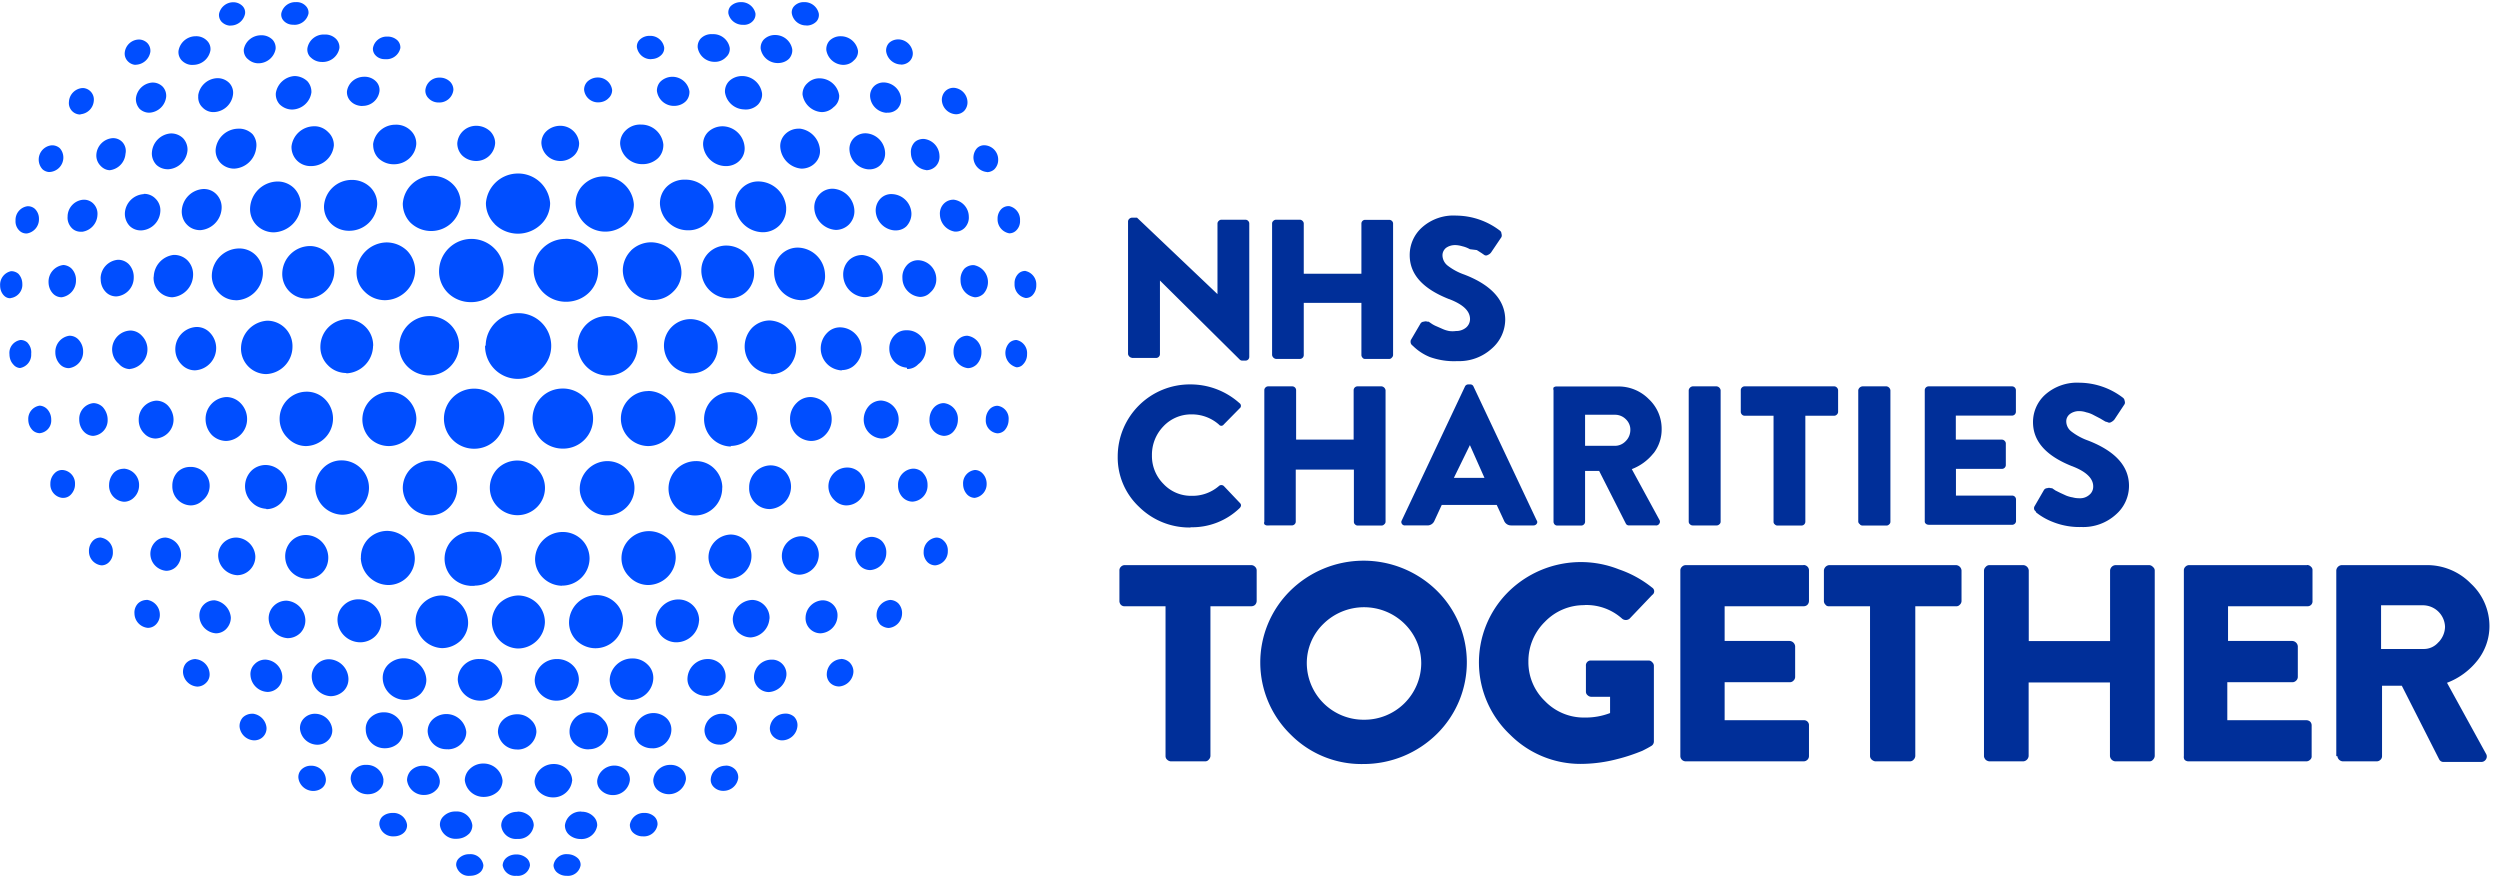
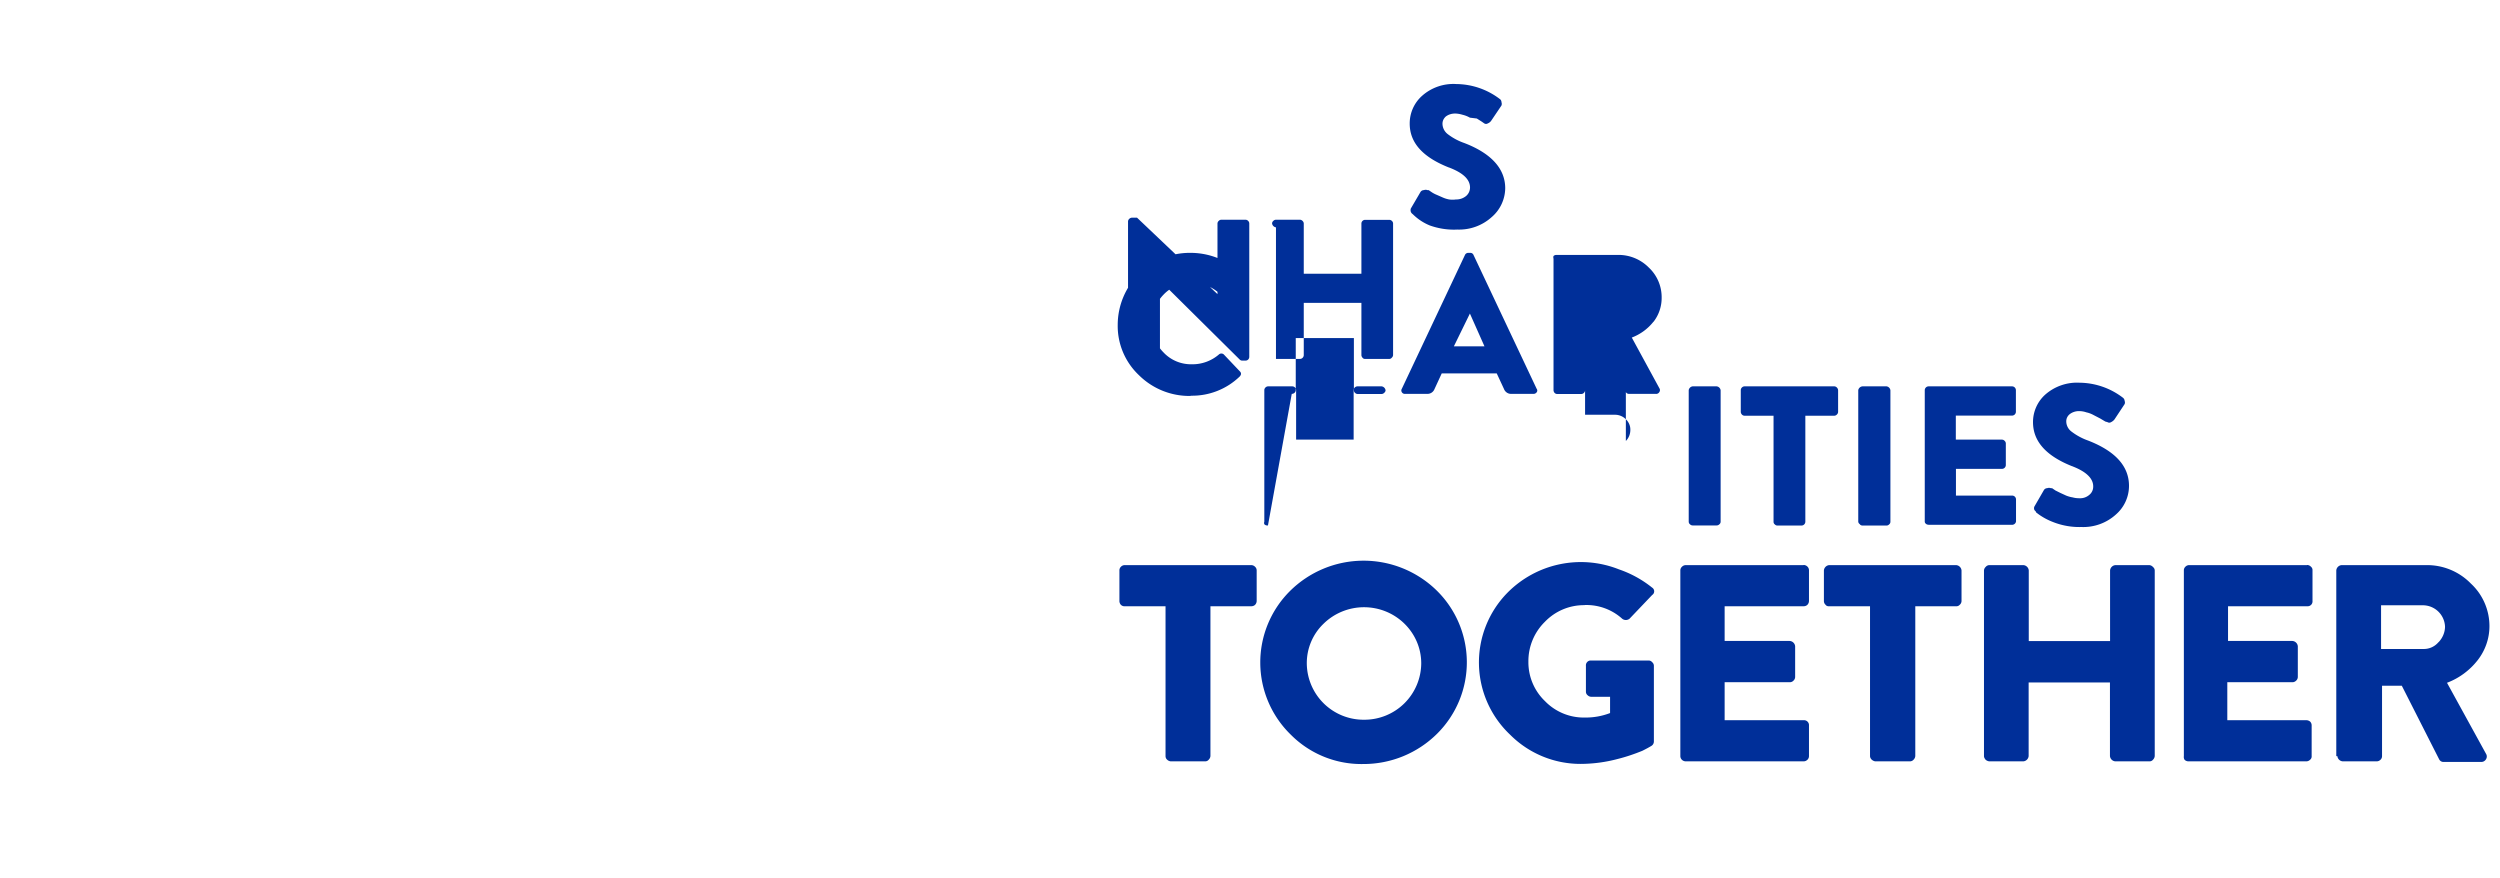
<svg xmlns="http://www.w3.org/2000/svg" width="205" height="72" viewBox="0 0 206 72" fill="currentColor" class="_icon_179cu_1">
-   <path fill="#002F99" d="M93.27 29.32h1.99a.32.32 0 0 0 .32-.31v-6.07l6.56 6.5a.3.3 0 0 0 .22.1h.28a.31.31 0 0 0 .3-.3v-11a.3.3 0 0 0-.09-.21.3.3 0 0 0-.21-.1h-2a.3.3 0 0 0-.22.1.3.3 0 0 0-.1.21v5.82l-6.63-6.3h-.41a.34.34 0 0 0-.23.1.3.3 0 0 0-.1.21V29a.38.38 0 0 0 .33.31zm11.87.08h1.96a.32.32 0 0 0 .33-.32v-4.3h4.75v4.3c0 .08.04.17.1.23a.24.24 0 0 0 .21.09h1.99c.08 0 .16-.04.21-.11a.3.3 0 0 0 .1-.21V18.24c0-.16-.15-.3-.31-.3h-1.99a.3.3 0 0 0-.22.09.3.3 0 0 0-.09.21v4.14h-4.75v-4.14a.3.3 0 0 0-.1-.21.3.3 0 0 0-.23-.1h-1.96a.3.3 0 0 0-.22.1.27.27 0 0 0-.1.21v10.84a.38.38 0 0 0 .32.32m14.27-4.93c1.15.44 1.72.98 1.72 1.65a.92.92 0 0 1-.33.7 1.27 1.27 0 0 1-.83.28 2 2 0 0 1-.56 0 2.3 2.3 0 0 1-.52-.16l-.5-.22a2.3 2.3 0 0 1-.39-.2l-.28-.19h-.1a.42.42 0 0 0-.29 0 .33.33 0 0 0-.29.17l-.79 1.35a.46.46 0 0 0 0 .26.4.4 0 0 0 .16.2 4.3 4.3 0 0 0 1.4.93c.73.26 1.5.38 2.28.34a4 4 0 0 0 2.84-1.04 3.18 3.18 0 0 0 1.1-2.36c0-1.6-1.13-2.87-3.37-3.73a4.8 4.8 0 0 1-1.4-.76 1.1 1.1 0 0 1-.4-.83c0-.23.1-.44.28-.6.22-.16.48-.24.75-.24.21 0 .42.04.62.1.21.05.42.13.61.24l.57.07.41.26.2.14a.27.27 0 0 0 .3 0 .6.6 0 0 0 .27-.21l.85-1.26a.4.4 0 0 0 0-.28.31.31 0 0 0-.14-.26 6 6 0 0 0-3.58-1.23 3.88 3.88 0 0 0-2.82.97 3.04 3.04 0 0 0-1.02 2.29c0 1.58 1.08 2.77 3.24 3.62zm-21.3 18.8a5.64 5.64 0 0 0 4.04-1.58c.14-.15.15-.3 0-.44l-1.3-1.37-.01-.01a.3.3 0 0 0-.41.01c-.62.53-1.42.82-2.24.8a3.1 3.1 0 0 1-2.32-.98 3.25 3.25 0 0 1-.95-2.35 3.36 3.36 0 0 1 .93-2.38 3.13 3.13 0 0 1 2.33-1 3.36 3.36 0 0 1 2.25.83l.05.05c.11.1.28.07.36-.05l1.3-1.32.07-.07a.27.27 0 0 0-.08-.37 6.04 6.04 0 0 0-4.06-1.54 5.94 5.94 0 0 0-5.97 5.92 5.58 5.58 0 0 0 1.76 4.17 5.9 5.9 0 0 0 4.25 1.7v-.01Zm8.33-.15a.34.34 0 0 0 .23-.09.3.3 0 0 0 .1-.2v-4.31h4.79v4.3c0 .08.03.16.09.21a.3.3 0 0 0 .23.1h1.97a.3.3 0 0 0 .21-.1.27.27 0 0 0 .11-.2V31.98a.38.38 0 0 0-.32-.32h-1.99a.32.32 0 0 0-.32.31v4.08h-4.74v-4.08a.32.32 0 0 0-.32-.31h-1.97a.31.31 0 0 0-.24.1.3.3 0 0 0-.09.22v10.83a.3.3 0 0 0 0 .21.34.34 0 0 0 .3.1zm9.34 0h1.83a.62.62 0 0 0 .59-.39l.6-1.3h4.53l.6 1.29a.62.62 0 0 0 .59.4h1.84a.31.31 0 0 0 .26-.13.23.23 0 0 0 0-.29l-5.2-11.02a.28.28 0 0 0-.28-.18H121a.3.3 0 0 0-.29.18l-5.2 11.02a.26.26 0 0 0 0 .28c.06.1.16.15.28.14h-.03Zm5.34-6.62 1.2 2.7h-2.52zm15.13.68a3.2 3.2 0 0 0 .67-1.99 3.34 3.34 0 0 0-1.06-2.48 3.5 3.5 0 0 0-2.56-1.04h-5.06a.34.34 0 0 0-.23.09.36.36 0 0 0 0 .22v10.84c0 .08.04.16.08.21a.3.3 0 0 0 .23.1h1.98a.3.3 0 0 0 .22-.1.3.3 0 0 0 .09-.2v-4.2h1.16l2.2 4.34c.05.1.15.15.26.15h2.2a.3.3 0 0 0 .3-.15.28.28 0 0 0 0-.32l-2.27-4.17a4.17 4.17 0 0 0 1.78-1.3zm-2.28-1.02c-.23.25-.55.4-.9.4h-2.46V34h2.47c.33 0 .65.13.89.37.24.23.38.55.37.88 0 .34-.13.67-.37.91m5.5 6.96h1.99a.3.3 0 0 0 .21-.09.27.27 0 0 0 .11-.2V31.98a.38.38 0 0 0-.32-.32h-1.99a.38.38 0 0 0-.32.31v10.84c0 .08.04.17.1.21a.3.3 0 0 0 .22.1m4.28-9.04h2.39v8.74c0 .08.03.16.1.21a.3.3 0 0 0 .2.1h2a.32.32 0 0 0 .32-.3v-8.75h2.39a.3.3 0 0 0 .21-.1.3.3 0 0 0 .1-.22v-1.77a.33.33 0 0 0-.1-.23.3.3 0 0 0-.21-.1h-7.4a.3.3 0 0 0-.22.1.3.3 0 0 0-.09.22v1.78c0 .08.04.17.1.23a.3.3 0 0 0 .2.09Zm9.5 8.95a.3.3 0 0 0 .22.1h1.99a.3.3 0 0 0 .21-.1.27.27 0 0 0 .1-.2V31.98a.38.38 0 0 0-.31-.32h-1.99a.39.39 0 0 0-.35.31v10.84a.27.27 0 0 0 .14.21Zm5.66.04h6.88a.34.34 0 0 0 .23-.09.3.3 0 0 0 .1-.2v-1.8a.32.32 0 0 0-.33-.32h-4.62v-2.2h3.79a.32.32 0 0 0 .32-.31v-1.8a.3.3 0 0 0-.1-.2.3.3 0 0 0-.22-.1h-3.8v-1.98h4.63a.32.32 0 0 0 .32-.32v-1.77a.32.32 0 0 0-.32-.32h-6.87a.32.32 0 0 0-.32.32V42.8c0 .07.03.13.08.17a.3.3 0 0 0 .23.09Zm11.86-4.82c1.14.44 1.71 1 1.71 1.65a.86.86 0 0 1-.32.7 1.15 1.15 0 0 1-.82.28c-.19 0-.37-.02-.55-.07a2.5 2.5 0 0 1-.54-.15l-.48-.22-.4-.2-.28-.19h-.1a.44.44 0 0 0-.3 0 .33.33 0 0 0-.28.17l-.78 1.35a.34.34 0 0 0 0 .26c0 .05.14.12.14.21.42.34.9.61 1.4.8a5.9 5.9 0 0 0 2.34.41 4 4 0 0 0 2.84-1.03 3.13 3.13 0 0 0 1.08-2.36c0-1.6-1.1-2.85-3.36-3.73a5 5 0 0 1-1.4-.76 1.06 1.06 0 0 1-.41-.83c0-.24.11-.45.3-.6.22-.16.48-.24.74-.24.2 0 .41.03.61.1.23.05.43.13.63.24l.52.27.42.25.18.05a.27.27 0 0 0 .29 0 .8.8 0 0 0 .28-.22l.84-1.27a.35.35 0 0 0 0-.26.36.36 0 0 0-.15-.27 5.97 5.97 0 0 0-3.56-1.23 3.96 3.96 0 0 0-2.82.97 3.04 3.04 0 0 0-1.02 2.28c0 1.58 1.08 2.78 3.22 3.63h.03Zm-67.67 8.14H92.68a.43.43 0 0 0-.32.14.4.4 0 0 0-.12.3v2.52c0 .11.04.22.12.31.08.08.2.13.32.12h3.36v12.34c0 .12.04.22.13.3a.5.5 0 0 0 .3.14h2.84a.37.37 0 0 0 .29-.14.47.47 0 0 0 .14-.3V49.78h3.36c.12 0 .24-.04.32-.12a.47.47 0 0 0 .13-.31v-2.52a.4.4 0 0 0-.13-.3.44.44 0 0 0-.32-.14m3.2 2.13a8.3 8.3 0 0 0 .08 11.86 8.2 8.2 0 0 0 5.96 2.4 8.6 8.6 0 0 0 6.08-2.5 8.29 8.29 0 0 0-.09-11.85 8.61 8.61 0 0 0-12.04.1Zm6.1 10.61a4.68 4.68 0 0 1-4.72-4.63 4.5 4.5 0 0 1 1.37-3.27 4.77 4.77 0 0 1 3.34-1.37c2.6 0 4.72 2.07 4.72 4.63a4.68 4.68 0 0 1-4.71 4.64m18.18-9.45a4.4 4.4 0 0 1 3.08 1.12.48.48 0 0 0 .62 0l1.85-1.94a.5.5 0 0 0 .12-.12.36.36 0 0 0-.12-.5 9 9 0 0 0-2.73-1.5 8.5 8.5 0 0 0-9.19 1.93 8.19 8.19 0 0 0 .23 11.7 8.18 8.18 0 0 0 5.79 2.4 12 12 0 0 0 3.08-.41c.68-.17 1.36-.4 2.02-.67.32-.16.58-.3.77-.42a.43.43 0 0 0 .18-.37v-6.21a.39.39 0 0 0-.14-.3.38.38 0 0 0-.3-.14h-4.8a.4.4 0 0 0-.36.44v2.13c0 .11.05.23.15.3.08.08.19.12.3.12h1.54v1.34a5.6 5.6 0 0 1-2.08.37 4.45 4.45 0 0 1-3.29-1.36 4.43 4.43 0 0 1-1.36-3.24 4.54 4.54 0 0 1 1.36-3.29 4.46 4.46 0 0 1 3.27-1.37v-.01Zm18.03-3.29h-9.7a.44.44 0 0 0-.32.14.4.4 0 0 0-.13.3v15.3c0 .1.04.21.13.3.08.08.2.13.32.13h9.7c.13 0 .24-.05.33-.14a.42.42 0 0 0 .12-.3v-2.58a.41.41 0 0 0-.45-.37h-6.5v-3.13h5.36a.4.4 0 0 0 .3-.12.42.42 0 0 0 .15-.32v-2.52a.48.48 0 0 0-.45-.44h-5.36v-2.86h6.5c.13 0 .24-.04.33-.13a.47.47 0 0 0 .12-.31v-2.52a.42.42 0 0 0-.12-.3.44.44 0 0 0-.33-.14Zm12.56 0h-10.44a.48.48 0 0 0-.44.44v2.52c0 .12.05.23.14.31.07.1.19.13.3.12h3.36v12.34c0 .12.06.22.14.3.09.08.2.13.3.14h2.85a.4.4 0 0 0 .3-.14.47.47 0 0 0 .14-.3V49.78h3.36a.36.36 0 0 0 .3-.12.42.42 0 0 0 .15-.31v-2.52a.48.48 0 0 0-.45-.44Zm15.95 0h-2.8a.48.48 0 0 0-.45.44v5.82h-6.7v-5.82a.48.48 0 0 0-.45-.44h-2.8a.4.4 0 0 0-.3.15.43.43 0 0 0-.14.29v15.3c0 .1.06.21.14.3.08.07.19.12.3.13h2.8a.48.48 0 0 0 .44-.44v-6.06h6.7v6.06a.48.48 0 0 0 .45.44h2.8a.36.36 0 0 0 .3-.14.47.47 0 0 0 .14-.3V46.83a.36.36 0 0 0-.14-.28.46.46 0 0 0-.3-.16Zm12.98 0h-9.7a.43.43 0 0 0-.33.14.4.4 0 0 0-.12.3v15.3a.43.43 0 0 0 .06.3c.08.08.2.13.32.13h9.7c.13 0 .24-.05.33-.14a.35.35 0 0 0 .12-.3v-2.51a.44.44 0 0 0-.12-.32.48.48 0 0 0-.33-.12h-6.5v-3.13h5.36a.43.43 0 0 0 .3-.12.42.42 0 0 0 .15-.32v-2.52a.48.48 0 0 0-.45-.44h-5.3v-2.86h6.58a.4.4 0 0 0 .38-.44v-2.52a.35.35 0 0 0-.13-.3.43.43 0 0 0-.32-.14zm11.55 9.69a5.83 5.83 0 0 0 2.52-1.87c.62-.8.96-1.78.96-2.79a4.78 4.78 0 0 0-1.54-3.52 5.03 5.03 0 0 0-3.61-1.51h-7.03a.48.48 0 0 0-.44.44v15.3h.09a.48.48 0 0 0 .45.43h2.78c.13 0 .24-.05.33-.14a.4.4 0 0 0 .12-.3v-5.79h1.63l3.08 6.07a.4.4 0 0 0 .37.21h3.08a.45.45 0 0 0 .41-.23.42.42 0 0 0 0-.44l-3.22-5.86zm-.72-3.34a1.57 1.57 0 0 1-1.25.56h-3.48v-3.6h3.48a1.83 1.83 0 0 1 1.79 1.75c0 .48-.2.95-.54 1.3Z" />
-   <path fill="#004EFF" d="M52 20.47a2.33 2.33 0 0 0-.68 1.66 2.5 2.5 0 0 0 2.48 2.42c.64 0 1.24-.25 1.68-.7a2.17 2.17 0 0 0 .67-1.66 2.54 2.54 0 0 0-2.48-2.4 2.4 2.4 0 0 0-1.68.68Zm-2.11-1.56c.64 0 1.26-.25 1.72-.7.4-.42.62-.98.62-1.55a2.47 2.47 0 0 0-2.47-2.3 2.4 2.4 0 0 0-1.7.7 2.08 2.08 0 0 0-.63 1.55 2.44 2.44 0 0 0 2.46 2.3m-3.3.6a2.64 2.64 0 0 0-1.87.77 2.5 2.5 0 0 0-.75 1.8 2.66 2.66 0 0 0 2.68 2.61c.71 0 1.4-.27 1.9-.77a2.54 2.54 0 0 0 .74-1.82 2.68 2.68 0 0 0-2.68-2.6h-.01Zm37.93 2.64a.8.8 0 0 0-.6.22 1.1 1.1 0 0 0-.32.84c-.03.57.36 1.07.92 1.17a.77.77 0 0 0 .53-.2 1.16 1.16 0 0 0 .34-.85 1.13 1.13 0 0 0-.87-1.17zm-3.57-.13a1.46 1.46 0 0 0-.7-.35 1.07 1.07 0 0 0-.77.28c-.24.27-.36.63-.33.99 0 .7.5 1.28 1.18 1.38.26 0 .5-.1.7-.28a1.43 1.43 0 0 0-.08-2.02m-3.8.8c0-.81-.62-1.49-1.43-1.55a1.23 1.23 0 0 0-.94.35c-.29.3-.45.7-.42 1.12 0 .8.62 1.48 1.44 1.55.32 0 .63-.12.85-.36.33-.28.51-.69.5-1.11m-7.18-1.57c-.34.33-.51.79-.49 1.26.03.95.76 1.72 1.72 1.8.38.01.76-.11 1.06-.36.34-.33.51-.8.49-1.26 0-.94-.71-1.73-1.65-1.85-.41-.02-.82.13-1.12.4h-.01Zm-2.56 2.73c.4-.4.62-.97.57-1.55a2.29 2.29 0 0 0-2.16-2.2 1.92 1.92 0 0 0-1.45.56c-.41.4-.62.97-.58 1.55a2.29 2.29 0 0 0 2.23 2.22c.52 0 1.02-.21 1.39-.58m-5.86-.17c.4-.41.61-.98.59-1.55a2.3 2.3 0 0 0-2.23-2.2 2.05 2.05 0 0 0-2.12 1.98v.13a2.3 2.3 0 0 0 2.3 2.24 1.98 1.98 0 0 0 1.46-.6m-20.8-5.53a2.73 2.73 0 0 0 3.86 0 2.43 2.43 0 0 0 .72-1.72 2.64 2.64 0 0 0-2.85-2.43 2.64 2.64 0 0 0-2.44 2.43c0 .65.26 1.26.72 1.72Zm42.41.77a.8.8 0 0 0 .56-.22c.23-.22.35-.52.33-.84a1.14 1.14 0 0 0-.88-1.18.85.85 0 0 0-.64.22 1.12 1.12 0 0 0-.33.83 1.17 1.17 0 0 0 .96 1.19m-4.48-.14h.07c.27 0 .52-.1.72-.29.25-.25.39-.6.36-.96a1.42 1.42 0 0 0-1.23-1.38 1.1 1.1 0 0 0-.8.3c-.25.24-.38.58-.35.94a1.46 1.46 0 0 0 1.23 1.39m-4.96-.1h.1c.33 0 .65-.12.88-.35.27-.3.42-.69.4-1.09a1.66 1.66 0 0 0-1.56-1.55c-.36-.03-.72.1-.98.36a1.4 1.4 0 0 0-.4 1.07 1.68 1.68 0 0 0 1.56 1.56m-5.02-3.43a1.46 1.46 0 0 0-1.15.43c-.32.32-.48.75-.45 1.2.06.95.83 1.7 1.77 1.76.4 0 .79-.16 1.07-.43.32-.32.49-.76.46-1.2a1.88 1.88 0 0 0-1.7-1.76m-6.08-.6a1.9 1.9 0 0 0-2.04 1.74v.28a2.32 2.32 0 0 0 2.23 2.16 1.91 1.91 0 0 0 1.97-1.86v-.2a2.32 2.32 0 0 0-2.16-2.12m-7.68.43a1.92 1.92 0 0 0-.56 1.43 2.3 2.3 0 0 0 2.3 2.16 2.1 2.1 0 0 0 1.55-.61c.38-.4.59-.92.56-1.46a2.29 2.29 0 0 0-2.31-2.1 2.07 2.07 0 0 0-1.54.58m26.4-1.2a.92.92 0 0 0 .6-.24c.21-.22.32-.5.31-.8 0-.6-.45-1.1-1.04-1.17a.84.84 0 0 0-.7.23c-.2.22-.3.5-.3.8A1.23 1.23 0 0 0 81.33 14Zm-5.02-.16c.29 0 .56-.11.77-.31a1.13 1.13 0 0 0 .32-.92 1.43 1.43 0 0 0-1.3-1.35c-.27 0-.54.08-.74.27a1.15 1.15 0 0 0-.31.9 1.44 1.44 0 0 0 1.26 1.4ZM70 12.23a1.7 1.7 0 0 0 1.56 1.55h.08c.34 0 .67-.12.92-.37.27-.28.4-.66.37-1.05a1.67 1.67 0 0 0-1.55-1.55 1.33 1.33 0 0 0-1.03.4c-.26.27-.39.64-.35 1.02m-23.8.86c.42 0 .82-.18 1.12-.47.26-.26.4-.62.4-1a1.55 1.55 0 0 0-1.56-1.43c-.42 0-.84.16-1.15.46-.26.25-.4.6-.4.96a1.55 1.55 0 0 0 1.59 1.48m19.68-2.66a1.55 1.55 0 0 0-1.18.45c-.3.3-.45.72-.4 1.13a1.91 1.91 0 0 0 1.74 1.71c.42 0 .83-.16 1.12-.46.3-.3.45-.72.4-1.14a1.9 1.9 0 0 0-1.68-1.7Zm-7.94 1.38c.09.95.9 1.69 1.86 1.7.44.01.88-.16 1.18-.49.28-.3.42-.71.37-1.13a1.85 1.85 0 0 0-1.81-1.66c-.45 0-.88.17-1.2.48a1.4 1.4 0 0 0-.4 1.1m-4.96 1.54c.46 0 .91-.18 1.25-.5.3-.3.44-.7.43-1.12a1.83 1.83 0 0 0-1.84-1.64 1.68 1.68 0 0 0-1.28.5 1.47 1.47 0 0 0-.44 1.1 1.82 1.82 0 0 0 1.87 1.66zm25.8-4.11a.96.96 0 0 0 .66-.27 1.03 1.03 0 0 0 .28-.77 1.21 1.21 0 0 0-1.1-1.14.96.96 0 0 0-.74.29 1.02 1.02 0 0 0-.27.75 1.22 1.22 0 0 0 1.17 1.14m-29.5-.98c.33 0 .64-.11.86-.34a.9.9 0 0 0 .3-.68 1.18 1.18 0 0 0-1.19-1.03c-.31 0-.62.12-.85.34a.94.94 0 0 0-.27.67 1.15 1.15 0 0 0 1.16 1.04Zm23.78.85h.07c.3.01.6-.1.82-.32.22-.24.33-.55.3-.87a1.47 1.47 0 0 0-1.37-1.3c-.33-.02-.67.1-.9.35a1.1 1.1 0 0 0-.28.85c.07.7.64 1.25 1.35 1.3h.01Zm-6.93-1.49a1.7 1.7 0 0 0 1.55 1.44c.38.01.74-.14 1-.4.3-.22.48-.58.47-.96a1.64 1.64 0 0 0-1.56-1.42 1.4 1.4 0 0 0-1.06.4 1.2 1.2 0 0 0-.4.95zm-12-.3a1.41 1.41 0 0 0 1.42 1.23c.36 0 .71-.13.97-.39.2-.21.3-.5.29-.8a1.42 1.42 0 0 0-2.38-.82c-.2.2-.31.5-.3.79Zm7.02-1.23c-.4 0-.8.15-1.08.43a1.2 1.2 0 0 0-.33.92 1.64 1.64 0 0 0 1.56 1.4 1.43 1.43 0 0 0 1.17-.41c.23-.25.36-.6.32-.93a1.66 1.66 0 0 0-1.63-1.41Zm-7.48-1.4c.3 0 .6-.11.83-.34a.78.78 0 0 0 .23-.61 1.15 1.15 0 0 0-1.17-.96 1.14 1.14 0 0 0-.85.32.78.78 0 0 0-.23.62c.1.58.6 1 1.18.98Zm7.58-2.82c.3.02.6-.1.8-.33a.8.8 0 0 0 .2-.61A1.19 1.19 0 0 0 61.03 0c-.31 0-.61.12-.83.34a.76.76 0 0 0-.18.6c.12.56.64.95 1.23.93v-.01Zm5.22.06c.3 0 .59-.12.8-.33a.8.8 0 0 0 .2-.65A1.2 1.2 0 0 0 66.24 0a1.07 1.07 0 0 0-.81.34.73.73 0 0 0-.18.62c.11.57.62.98 1.21.96ZM58.9 4.92a1.25 1.25 0 0 0 .94-.4.88.88 0 0 0 .29-.75 1.37 1.37 0 0 0-1.42-1.13 1.23 1.23 0 0 0-.98.37 1 1 0 0 0-.24.73 1.4 1.4 0 0 0 1.4 1.18Zm5.2.1c.35 0 .69-.12.93-.37.18-.21.28-.49.25-.77a1.42 1.42 0 0 0-1.42-1.17 1.28 1.28 0 0 0-.93.38 1 1 0 0 0-.25.75 1.42 1.42 0 0 0 1.43 1.18Zm10.14.13c.27 0 .53-.1.72-.29a.9.9 0 0 0 .25-.73 1.22 1.22 0 0 0-1.18-1.06c-.3 0-.57.1-.78.3a.9.9 0 0 0-.23.7 1.26 1.26 0 0 0 1.23 1.07zm-4.76.02c.33 0 .65-.12.87-.36.24-.2.37-.5.35-.8a1.44 1.44 0 0 0-1.42-1.2 1.28 1.28 0 0 0-.94.38 1.05 1.05 0 0 0-.25.77 1.44 1.44 0 0 0 1.4 1.21Zm10.86 33.38a1.1 1.1 0 0 0-.98 1.17c0 .32.12.63.35.87a.9.9 0 0 0 .6.26 1.14 1.14 0 0 0 .99-1.16c0-.33-.12-.64-.35-.87a.88.88 0 0 0-.6-.27Zm-4.3.22a1.12 1.12 0 0 0-.79-.33A1.32 1.32 0 0 0 74 39.83a1.38 1.38 0 0 0 .4 1c.22.21.5.33.8.33a1.32 1.32 0 0 0 1.23-1.38 1.42 1.42 0 0 0-.4-1.01h.02Zm-6.32 2.7a1.55 1.55 0 0 0 1.56-1.55c0-.43-.16-.85-.46-1.17a1.44 1.44 0 0 0-1-.4 1.55 1.55 0 0 0-1.08 2.67c.25.27.6.44.98.45m-6.26.3a1.85 1.85 0 0 0 1.23-3.1 1.7 1.7 0 0 0-1.2-.5A1.8 1.8 0 0 0 61.73 40c-.02.5.18.97.53 1.3a1.65 1.65 0 0 0 1.21.47Zm-13.45.52a2.26 2.26 0 0 0 2.27-2.25v-.02c0-.59-.24-1.14-.66-1.55a2.22 2.22 0 0 0-1.55-.65 2.29 2.29 0 0 0-2.3 2.27c0 .58.25 1.14.67 1.55.41.41.97.65 1.56.65h.02ZM41 38.44c-.87.9-.85 2.34.06 3.2a2.28 2.28 0 0 0 3.21-.05 2.23 2.23 0 0 0-.03-3.15 2.3 2.3 0 0 0-3.24 0M59.52 40a2.23 2.23 0 0 0-.65-1.55 2.1 2.1 0 0 0-1.56-.63 2.26 2.26 0 0 0-1.56 3.86c.42.4.98.63 1.56.62a2.25 2.25 0 0 0 2.2-2.3ZM46.77 70.21a1.07 1.07 0 0 0-1.16.9c0 .2.09.4.24.56.23.21.53.33.85.32a1.05 1.05 0 0 0 1.14-.86.73.73 0 0 0-.22-.58 1.26 1.26 0 0 0-.85-.34m-4.22.02c-.33 0-.64.1-.87.32a.86.86 0 0 0-.26.58c.09.54.58.92 1.13.86a1.01 1.01 0 0 0 1.12-.86.8.8 0 0 0-.24-.56 1.26 1.26 0 0 0-.88-.34m.09-3.51a1.43 1.43 0 0 0-1.03.4c-.2.19-.31.46-.31.73a1.22 1.22 0 0 0 1.34 1.1 1.25 1.25 0 0 0 1.34-1.12c0-.27-.12-.53-.31-.73a1.46 1.46 0 0 0-1.03-.4zm10.46.09a1.16 1.16 0 0 0-1.2.97c0 .24.08.47.25.64.22.21.52.33.83.32a1.13 1.13 0 0 0 1.2-.96.85.85 0 0 0-.24-.65 1.17 1.17 0 0 0-.84-.32m-5.18-.11a1.29 1.29 0 0 0-1.37 1.13c0 .28.1.54.3.74.26.25.62.39.99.39a1.3 1.3 0 0 0 1.37-1.12 1 1 0 0 0-.3-.73 1.34 1.34 0 0 0-.99-.4zm11.87-3.78c-.62 0-1.15.45-1.22 1.06a.82.82 0 0 0 .25.7c.21.21.5.32.8.31.61 0 1.13-.45 1.21-1.06a.94.94 0 0 0-.25-.7 1.06 1.06 0 0 0-.8-.32Zm-8.17.4a1.42 1.42 0 0 0-2.01.01c-.22.22-.36.5-.4.81a1 1 0 0 0 .31.8c.26.26.61.4.98.4a1.39 1.39 0 0 0 1.4-1.22c.02-.3-.08-.59-.28-.8m3.63-.47a1.4 1.4 0 0 0-1.42 1.22c-.01.3.1.6.31.81a1.42 1.42 0 0 0 2.38-.83c.02-.3-.1-.6-.3-.8a1.3 1.3 0 0 0-.97-.4m-8.1 1.32c0-.35-.14-.68-.38-.92a1.57 1.57 0 0 0-1.16-.47c-.8 0-1.48.6-1.56 1.4 0 .34.14.67.38.9.32.3.74.46 1.17.45.79 0 1.45-.59 1.54-1.36Zm17.49-5.54a1.27 1.27 0 0 0-1.2 1.13.95.95 0 0 0 .28.76c.2.2.47.32.75.31a1.28 1.28 0 0 0 1.24-1.19.98.98 0 0 0-.28-.76 1.06 1.06 0 0 0-.8-.25Zm-5.32 2.56a1.46 1.46 0 0 0 1.41-1.3 1.13 1.13 0 0 0-.32-.87 1.27 1.27 0 0 0-.94-.38 1.42 1.42 0 0 0-1.42 1.3c-.01.32.1.63.31.87.25.25.59.38.94.37h.02zm-5.55.3c.82 0 1.5-.65 1.55-1.47a1.3 1.3 0 0 0-.37-.99 1.57 1.57 0 0 0-1.1-.45c-.87 0-1.57.7-1.57 1.55-.01.37.13.72.4.98.3.25.7.39 1.09.37Zm-11.13.1c.82 0 1.5-.63 1.56-1.45 0-.37-.15-.72-.42-.97a1.58 1.58 0 0 0-1.17-.49c-.45 0-.87.17-1.18.48-.26.26-.4.61-.4.98a1.56 1.56 0 0 0 1.62 1.44h-.01Zm5.91-.03c.83 0 1.5-.64 1.56-1.45a1.3 1.3 0 0 0-.4-1 1.57 1.57 0 0 0-2.2-.24 1.57 1.57 0 0 0-.58 1.25c0 .37.14.72.4.98.32.32.76.49 1.21.47h.01Zm20.75-7.43c-.63.04-1.13.55-1.17 1.18a1 1 0 0 0 .28.79c.2.19.46.29.74.29a1.28 1.28 0 0 0 1.17-1.17c.02-.3-.1-.59-.3-.8a1.05 1.05 0 0 0-.71-.3zm-4.5 1.33a1.19 1.19 0 0 0-1.1-1.28h-.17a1.45 1.45 0 0 0-1.4 1.37 1.23 1.23 0 0 0 1.23 1.3 1.55 1.55 0 0 0 1.44-1.38Zm-6.57 1.71a1.66 1.66 0 0 0 1.56-1.55 1.43 1.43 0 0 0-.4-1.06 1.5 1.5 0 0 0-1.11-.43 1.66 1.66 0 0 0-1.63 1.55c-.03.4.12.77.4 1.04.3.28.68.44 1.07.44l.1.01Zm-6.24.33c.97 0 1.78-.76 1.84-1.73a1.51 1.51 0 0 0-.47-1.19 1.74 1.74 0 0 0-1.26-.5c-.98 0-1.8.75-1.86 1.73 0 .45.16.87.47 1.18.34.33.8.52 1.28.5Zm-6.14.06c.98 0 1.8-.75 1.85-1.73 0-.44-.18-.87-.49-1.17a1.83 1.83 0 0 0-1.3-.53c-.99-.02-1.8.75-1.85 1.73 0 .44.19.86.5 1.17a1.8 1.8 0 0 0 1.3.53Zm27.5-8.3a1.24 1.24 0 0 0-1.12 1.19c-.02.3.1.6.3.84.2.17.44.27.7.28a1.21 1.21 0 0 0 1.1-1.17 1.17 1.17 0 0 0-.3-.85 1 1 0 0 0-.68-.29m-4.34 1.34a1.23 1.23 0 0 0-1.26-1.31c-.74.05-1.34.65-1.37 1.4a1.24 1.24 0 0 0 1.23 1.32 1.47 1.47 0 0 0 1.4-1.4Zm-5.6.21c.04-.8-.57-1.5-1.37-1.55h-.1a1.67 1.67 0 0 0-1.56 1.55c0 .41.14.8.42 1.1.29.27.65.43 1.05.44a1.66 1.66 0 0 0 1.55-1.54Zm-5.8.14c0-.46-.17-.9-.5-1.23a1.7 1.7 0 0 0-1.24-.5 1.87 1.87 0 0 0-1.84 1.8 1.7 1.7 0 0 0 1.73 1.73 1.88 1.88 0 0 0 1.84-1.8Zm-6.27.1a2.03 2.03 0 0 0-.61-1.54 2.22 2.22 0 0 0-1.56-.65c-1.23 0-2.24.97-2.28 2.2a2.1 2.1 0 0 0 .62 1.55c.42.4.98.63 1.56.63a2.27 2.27 0 0 0 2.26-2.18Zm-8.7 2.21a2.23 2.23 0 0 0 2.26-2.17 2.2 2.2 0 0 0-.64-1.55 2.27 2.27 0 0 0-1.55-.65 2.35 2.35 0 0 0-1.56.65 2.2 2.2 0 0 0-.62 1.55 2.23 2.23 0 0 0 2.12 2.17zm34.51-9.14a1.17 1.17 0 0 0-1.04 1.18c-.02.31.1.62.32.85a.92.92 0 0 0 .64.26 1.15 1.15 0 0 0 1.03-1.17c.02-.32-.1-.64-.33-.85a.83.83 0 0 0-.62-.27m-4.12 1.28a1.33 1.33 0 0 0-.37-1 1.3 1.3 0 0 0-.86-.34 1.42 1.42 0 0 0-.92 2.4c.22.22.52.34.83.34a1.42 1.42 0 0 0 1.32-1.4m-5.56.16a1.55 1.55 0 0 0-.45-1.13 1.44 1.44 0 0 0-1.01-.42 1.63 1.63 0 0 0-1.12 2.77c.27.26.63.4 1 .4a1.66 1.66 0 0 0 1.58-1.62m-7.39 1.96a1.87 1.87 0 0 0 1.84-1.85 1.8 1.8 0 0 0-.5-1.3 1.75 1.75 0 0 0-1.22-.5c-1 .04-1.8.84-1.82 1.84a1.78 1.78 0 0 0 1.7 1.8zm-13.77.56a2.26 2.26 0 0 0 2.27-2.22c0-.58-.22-1.14-.63-1.55a2.22 2.22 0 0 0-1.56-.65 2.28 2.28 0 0 0-2.3 2.23c0 .59.24 1.15.66 1.55a2.27 2.27 0 0 0 1.56.65zm7.11-.05a2.3 2.3 0 0 0 2.26-2.24 2.2 2.2 0 0 0-.62-1.55 2.27 2.27 0 0 0-3.2.02 2.2 2.2 0 0 0-.65 1.53 2.12 2.12 0 0 0 .64 1.55c.4.44.98.69 1.57.69m28.76-14.77a.9.9 0 0 0-.6.25 1.25 1.25 0 0 0-.35.88 1.06 1.06 0 0 0 .95 1.14.85.85 0 0 0 .6-.25c.22-.25.33-.55.33-.87a1.06 1.06 0 0 0-.92-1.15Zm-4.4-.22c-.3 0-.58.12-.79.33-.26.27-.4.64-.4 1.02-.04.7.49 1.3 1.18 1.35.29 0 .56-.11.76-.32.26-.28.4-.64.4-1.01a1.3 1.3 0 0 0-1.16-1.37Zm-5.15 2.92c.36 0 .7-.16.96-.42.3-.3.46-.73.46-1.16 0-.81-.62-1.49-1.43-1.55a1.37 1.37 0 0 0-.98.4 1.7 1.7 0 0 0-.47 1.16 1.56 1.56 0 0 0 1.47 1.57Zm-5.8.2c.44 0 .87-.18 1.17-.5.34-.34.54-.82.53-1.3a1.8 1.8 0 0 0-1.72-1.82 1.6 1.6 0 0 0-1.17.49 1.8 1.8 0 0 0-.54 1.31 1.79 1.79 0 0 0 1.73 1.82M53.4 32.05c-.59 0-1.15.24-1.56.65a2.26 2.26 0 0 0-.03 3.2c.42.43 1 .67 1.59.68a2.27 2.27 0 0 0 2.27-2.27 2.27 2.27 0 0 0-2.27-2.27zm9.02 2.34a2.23 2.23 0 0 0-2.18-2.25 2.12 2.12 0 0 0-1.56.62 2.26 2.26 0 0 0 1.55 3.86l-.03-.05a2.2 2.2 0 0 0 1.55-.64 2.25 2.25 0 0 0 .66-1.55zm-16.05 2.4a2.46 2.46 0 0 0 2.5-2.46 2.48 2.48 0 0 0-2.5-2.49c-.66 0-1.3.25-1.76.72a2.5 2.5 0 0 0-.73 1.75c0 .66.26 1.3.73 1.77a2.53 2.53 0 0 0 1.76.71m-6.35-8.48h-.05a2.7 2.7 0 0 0 4.67 1.88 2.6 2.6 0 0 0 .78-1.87 2.69 2.69 0 0 0-2.7-2.69 2.7 2.7 0 0 0-2.7 2.69zm43.75-.47a.87.87 0 0 0-.6.23 1.23 1.23 0 0 0 .07 1.74c.15.13.33.23.52.28.2 0 .4-.08.53-.23a1.16 1.16 0 0 0 .34-.85 1.1 1.1 0 0 0-.87-1.17Zm-4.8-.06a1.42 1.42 0 0 0-.4 1.01 1.34 1.34 0 0 0 1.18 1.37c.26 0 .52-.11.72-.3a1.42 1.42 0 0 0 .4-1 1.34 1.34 0 0 0-1.16-1.37c-.28 0-.54.1-.74.3Zm-4.21 2.45c.34 0 .67-.14.9-.39a1.55 1.55 0 0 0-.99-2.8 1.28 1.28 0 0 0-.93.38 1.54 1.54 0 0 0-.46 1.15c0 .81.62 1.49 1.44 1.55l.03.11Zm-5.4.13v-.04c.42 0 .82-.16 1.11-.46.34-.34.54-.79.53-1.26a1.81 1.81 0 0 0-1.7-1.8 1.46 1.46 0 0 0-1.14.45 1.82 1.82 0 0 0 .03 2.6c.31.3.73.47 1.17.5Zm-12.39.23a2.15 2.15 0 0 0 2.17-2.12v-.1a2.28 2.28 0 0 0-2.23-2.25 2.19 2.19 0 0 0-2.2 2.16v.05a2.3 2.3 0 0 0 2.25 2.27h.01Zm8.02-.54a2.26 2.26 0 0 0-.1-3.2 2.3 2.3 0 0 0-1.46-.62 2.08 2.08 0 0 0-1.45.6 2.25 2.25 0 0 0 1.57 3.8v.03c.54 0 1.06-.22 1.44-.61m-17.39-1.8v.05a2.49 2.49 0 0 0 2.5 2.47 2.4 2.4 0 0 0 2.43-2.4v-.05a2.49 2.49 0 0 0-2.48-2.45 2.4 2.4 0 0 0-2.45 2.38M29.38 22.2a2.17 2.17 0 0 0 .67 1.66c.44.45 1.04.7 1.68.7a2.52 2.52 0 0 0 2.48-2.42c0-.62-.24-1.22-.67-1.66a2.44 2.44 0 0 0-1.69-.68 2.52 2.52 0 0 0-2.47 2.4m6.23-7.89h.03zm-2.42 2.3c0 .57.22 1.13.62 1.55.46.45 1.07.7 1.72.7a2.43 2.43 0 0 0 2.43-2.3c0-.59-.23-1.15-.64-1.55a2.4 2.4 0 0 0-1.7-.7 2.47 2.47 0 0 0-2.43 2.29Zm5.67 2.9a2.68 2.68 0 0 0-2.68 2.59 2.5 2.5 0 0 0 .72 1.85c.5.5 1.2.78 1.9.77a2.66 2.66 0 0 0 2.7-2.6c0-.68-.27-1.33-.74-1.8a2.67 2.67 0 0 0-1.89-.81ZM.92 24.38c.56-.1.96-.6.92-1.16 0-.31-.11-.6-.32-.83a.9.9 0 0 0-.61-.22 1.14 1.14 0 0 0-.9 1.18c0 .31.1.62.34.85a.7.7 0 0 0 .5.2l.07-.03zm5.34-1.44a1.33 1.33 0 0 0-.38-1 1.08 1.08 0 0 0-.65-.28A1.38 1.38 0 0 0 4 23.06c0 .37.13.72.39.98.18.18.43.28.69.28a1.38 1.38 0 0 0 1.18-1.38m3.41-1.73h.07zM8.3 22.77c-.02.42.13.82.42 1.12.23.24.54.36.87.36a1.55 1.55 0 0 0 1.43-1.55 1.53 1.53 0 0 0-.42-1.12 1.25 1.25 0 0 0-.88-.35 1.56 1.56 0 0 0-1.43 1.55h.01Zm4.36-.15a1.58 1.58 0 0 0 1.53 1.7 1.87 1.87 0 0 0 1.72-1.8 1.65 1.65 0 0 0-.48-1.26 1.56 1.56 0 0 0-1.13-.43 1.86 1.86 0 0 0-1.63 1.8Zm6.77 1.95a2.28 2.28 0 0 0 2.23-2.16 2.06 2.06 0 0 0-.58-1.55 1.92 1.92 0 0 0-1.47-.56 2.28 2.28 0 0 0-2.15 2.1 1.98 1.98 0 0 0 .58 1.56c.36.38.86.6 1.39.6Zm5.9-.14a2.29 2.29 0 0 0 2.22-2.22 2.02 2.02 0 0 0-1.93-2.11h-.13a2.3 2.3 0 0 0-2.23 2.2 2.03 2.03 0 0 0 .6 1.55 2 2 0 0 0 1.46.58Zm-23.1-5.37c.58-.1 1-.61.98-1.2a1.12 1.12 0 0 0-.33-.82.85.85 0 0 0-.63-.22A1.14 1.14 0 0 0 1.28 18c-.02.32.1.62.33.84a.8.8 0 0 0 .62.22m4.46-.14h.1a1.46 1.46 0 0 0 1.24-1.39c.03-.35-.1-.7-.36-.95a1.08 1.08 0 0 0-.89-.29 1.4 1.4 0 0 0-1.21 1.38c-.03.36.11.71.36.96.2.2.48.3.76.29m5.16-3.1a1.66 1.66 0 0 0-1.56 1.55c-.02.4.13.8.4 1.08.24.23.56.36.9.36h.07a1.66 1.66 0 0 0 1.55-1.55 1.33 1.33 0 0 0-.39-1.06 1.28 1.28 0 0 0-.98-.4l.01.01Zm4.83-.43h.06zm-1.7 1.76c-.03.45.13.9.44 1.2.29.3.68.44 1.09.44a1.9 1.9 0 0 0 1.75-1.77 1.54 1.54 0 0 0-.43-1.19c-.29-.3-.69-.45-1.1-.43a1.89 1.89 0 0 0-1.75 1.75m5.63-.23a1.9 1.9 0 0 0 .54 1.47 2 2 0 0 0 1.42.58 2.32 2.32 0 0 0 2.22-2.16 2 2 0 0 0-.54-1.46 1.93 1.93 0 0 0-1.56-.56 2.3 2.3 0 0 0-2.08 2.13m8.34-2.27a2.29 2.29 0 0 0-2.25 2.12 1.93 1.93 0 0 0 .56 1.46c.41.41.98.63 1.56.61a2.3 2.3 0 0 0 2.26-2.16 1.92 1.92 0 0 0-.56-1.42 2.16 2.16 0 0 0-1.57-.61M4.04 14a1.2 1.2 0 0 0 1.18-1.16c.01-.3-.1-.6-.3-.81a.94.94 0 0 0-.68-.23 1.18 1.18 0 0 0-.74 1.97.9.9 0 0 0 .53.23Zm5-.15a1.47 1.47 0 0 0 1.3-1.35 1.08 1.08 0 0 0-.25-.96 1.04 1.04 0 0 0-.84-.33 1.45 1.45 0 0 0-1.31 1.35 1.2 1.2 0 0 0 .34.92c.2.22.47.36.76.37m3.48-1.5c-.04.39.1.77.36 1.05.25.24.59.37.94.37h.07a1.7 1.7 0 0 0 1.56-1.55 1.37 1.37 0 0 0-.36-1 1.4 1.4 0 0 0-1.03-.4 1.68 1.68 0 0 0-1.54 1.53m26.72.74a1.56 1.56 0 0 0 1.56-1.48c0-.36-.15-.7-.4-.96-.32-.3-.73-.46-1.16-.46-.82 0-1.5.62-1.56 1.44 0 .38.14.73.4 1 .31.3.72.46 1.16.46m-19.67-2.66a1.9 1.9 0 0 0-1.8 1.7c-.03.4.12.83.41 1.13.3.3.7.46 1.12.46a1.92 1.92 0 0 0 1.81-1.7c.07-.4-.04-.82-.3-1.14a1.58 1.58 0 0 0-1.24-.45m6.3-.2a1.88 1.88 0 0 0-1.85 1.66 1.58 1.58 0 0 0 .42 1.13c.31.33.74.5 1.18.49a1.88 1.88 0 0 0 1.89-1.7 1.45 1.45 0 0 0-.47-1.1c-.31-.32-.74-.5-1.18-.48Zm4.88 1.5c-.01.43.14.83.43 1.13.34.32.78.5 1.25.5.97.02 1.8-.7 1.87-1.66a1.47 1.47 0 0 0-.44-1.1 1.7 1.7 0 0 0-1.28-.5c-.94 0-1.74.7-1.84 1.64ZM6.62 9.24a1.2 1.2 0 0 0 1.11-1.12.95.95 0 0 0-.85-1.04h-.1a1.2 1.2 0 0 0-1.1 1.14.94.94 0 0 0 .95 1.04v-.01Zm29.54-.97a1.16 1.16 0 0 0 1.2-1.04.95.95 0 0 0-.27-.67 1.2 1.2 0 0 0-.86-.34 1.15 1.15 0 0 0-1.18 1.03.87.87 0 0 0 .27.68c.22.23.53.35.85.34zM11.2 7.92c-.02.32.09.63.3.87.22.21.52.33.82.32a1.47 1.47 0 0 0 1.37-1.29 1.1 1.1 0 0 0-.28-.85 1.15 1.15 0 0 0-.9-.34 1.46 1.46 0 0 0-1.31 1.29m5.14-.22c-.04.35.07.71.33.96.25.27.6.42.98.4a1.65 1.65 0 0 0 1.55-1.44 1.17 1.17 0 0 0-.3-.95 1.35 1.35 0 0 0-1.07-.4 1.65 1.65 0 0 0-1.5 1.42v.01Zm13.53.85a1.39 1.39 0 0 0 1.4-1.22 1 1 0 0 0-.29-.8 1.3 1.3 0 0 0-.98-.38c-.7 0-1.31.5-1.41 1.2-.02.3.09.6.3.81.25.27.62.4.99.4h-.01Zm-5.77.3a1.64 1.64 0 0 0 1.56-1.41 1.3 1.3 0 0 0-.33-.92 1.58 1.58 0 0 0-1.05-.43 1.67 1.67 0 0 0-1.55 1.4c-.03.35.09.69.32.94.28.27.66.43 1.05.42m7.63-4.15a1.17 1.17 0 0 0 1.26-.92.83.83 0 0 0-.23-.62 1.17 1.17 0 0 0-.85-.32 1.15 1.15 0 0 0-1.18.95.77.77 0 0 0 .24.62c.2.2.48.3.76.29M24.2 1.87a1.19 1.19 0 0 0 1.22-.93.77.77 0 0 0-.2-.6 1.03 1.03 0 0 0-.84-.34 1.18 1.18 0 0 0-1.2.92.73.73 0 0 0 .2.62c.2.22.51.34.82.32Zm-5.22.06a1.21 1.21 0 0 0 1.21-.96.75.75 0 0 0-.18-.62 1.06 1.06 0 0 0-.75-.34 1.2 1.2 0 0 0-1.21.95.83.83 0 0 0 .2.65c.19.2.45.32.73.33zm6.6 2.6c.25.26.59.4.94.4a1.4 1.4 0 0 0 1.45-1.15 1 1 0 0 0-.27-.74 1.24 1.24 0 0 0-.95-.37 1.36 1.36 0 0 0-1.42 1.13.9.9 0 0 0 .25.74Zm-5.19.13c.24.24.56.38.9.38.7 0 1.3-.5 1.42-1.18a1 1 0 0 0-.25-.76 1.28 1.28 0 0 0-.94-.37c-.7 0-1.3.48-1.43 1.16a.96.96 0 0 0 .3.78Zm-9.23.5a1.26 1.26 0 0 0 1.23-1.07.93.93 0 0 0-.23-.7 1 1 0 0 0-.7-.31 1.2 1.2 0 0 0-1.18 1.06.9.9 0 0 0 .25.73.96.96 0 0 0 .63.3v-.02Zm4.76.01a1.45 1.45 0 0 0 1.42-1.2.96.96 0 0 0-.27-.78 1.24 1.24 0 0 0-.94-.38c-.7 0-1.3.5-1.42 1.2a1 1 0 0 0 .27.8c.25.25.59.39.94.36M5.13 38.55h-.01c-.24 0-.46.1-.62.27a1.2 1.2 0 0 0-.35.87 1.11 1.11 0 0 0 .98 1.16h.1a.86.86 0 0 0 .6-.26c.23-.24.36-.55.35-.87a1.11 1.11 0 0 0-1.04-1.17Zm5.07-.1c-.3 0-.6.11-.81.32a1.5 1.5 0 0 0-.4 1 1.32 1.32 0 0 0 1.23 1.4c.3 0 .6-.13.8-.33.28-.26.44-.63.44-1.01a1.34 1.34 0 0 0-1.27-1.39h.01Zm5.5 3.02c.37 0 .72-.14.98-.4a1.55 1.55 0 0 0-1.03-2.77c-.37 0-.73.14-1 .4-.3.31-.46.73-.45 1.17a1.56 1.56 0 0 0 1.5 1.6m6.22.27.04.04c.44 0 .87-.19 1.18-.5.34-.35.53-.82.52-1.3a1.8 1.8 0 0 0-1.77-1.84c-.45 0-.89.18-1.2.5a1.83 1.83 0 0 0 .1 2.61c.3.3.71.47 1.14.5ZM37 38.44a2.26 2.26 0 0 0-1.55-.66 2.26 2.26 0 0 0-2.26 2.25 2.3 2.3 0 0 0 2.27 2.26c.59 0 1.14-.23 1.55-.65a2.26 2.26 0 0 0 0-3.2Zm-7.26 3.18a2.26 2.26 0 0 0-1.55-3.86 2.1 2.1 0 0 0-1.56.63 2.26 2.26 0 0 0 .03 3.2c.41.4.96.63 1.53.65.57 0 1.14-.22 1.55-.62m8.94 28.59a1.2 1.2 0 0 0-.87.34.73.73 0 0 0-.22.58c.1.54.59.92 1.14.86.33 0 .64-.1.87-.32a.8.8 0 0 0 .23-.56 1.07 1.07 0 0 0-1.15-.9m-6.33-3.4c-.32 0-.63.1-.86.32a.85.85 0 0 0-.23.65c.08.59.61 1 1.2.96.3 0 .62-.1.84-.32a.81.81 0 0 0 .24-.64 1.13 1.13 0 0 0-1.18-.97zm6.27 1.75a1 1 0 0 0 .3-.74 1.3 1.3 0 0 0-1.38-1.13 1.37 1.37 0 0 0-1 .4.94.94 0 0 0-.29.74 1.29 1.29 0 0 0 1.37 1.11c.37 0 .73-.13 1-.39Zm-12.99-5.64a1.1 1.1 0 0 0-.8.32.87.87 0 0 0-.24.7c.08.6.6 1.05 1.21 1.06.3 0 .59-.1.8-.3a.87.87 0 0 0 .25-.7 1.2 1.2 0 0 0-1.22-1.08m9.21 0c-.36 0-.72.14-.98.4-.2.21-.32.5-.32.8.09.7.7 1.23 1.41 1.21.37 0 .73-.14.98-.4.22-.2.33-.49.31-.79a1.38 1.38 0 0 0-1.4-1.22m-3.24 1.15a1.38 1.38 0 0 0-1.4-1.22 1.25 1.25 0 0 0-1 .4c-.21.2-.32.5-.3.8a1.4 1.4 0 0 0 1.42 1.22c.36 0 .71-.13.96-.39.22-.2.34-.5.31-.8h.01Zm8.25-1.33a1.57 1.57 0 0 0-1.16.47 1.3 1.3 0 0 0-.39.91 1.55 1.55 0 0 0 1.56 1.37c.43 0 .85-.15 1.17-.45.24-.23.38-.56.38-.9a1.57 1.57 0 0 0-1.56-1.4m-19.03-4.1c-.3-.02-.6.1-.81.3a1.06 1.06 0 0 0-.27.76 1.25 1.25 0 0 0 1.2 1.13c.28 0 .55-.1.74-.3a.98.98 0 0 0 .28-.76 1.28 1.28 0 0 0-1.15-1.14Zm5.19 0a1.26 1.26 0 0 0-.96.37 1.13 1.13 0 0 0-.33.88 1.45 1.45 0 0 0 1.42 1.3 1.24 1.24 0 0 0 .91-.38 1.13 1.13 0 0 0 .33-.87 1.43 1.43 0 0 0-1.37-1.3m5.72 2.84c.4 0 .81-.15 1.1-.43.26-.26.4-.62.38-.98a1.55 1.55 0 0 0-1.56-1.55 1.56 1.56 0 0 0-1.14.45 1.26 1.26 0 0 0-.37 1 1.55 1.55 0 0 0 1.59 1.51m5.16.09c.42 0 .83-.16 1.13-.47.26-.26.41-.61.4-.98a1.65 1.65 0 0 0-2.78-1 1.33 1.33 0 0 0-.4.99c.06.85.78 1.5 1.64 1.45Zm-20.75-7.44a1.1 1.1 0 0 0-.77.3c-.2.2-.3.5-.29.8a1.26 1.26 0 0 0 1.17 1.17c.27 0 .53-.11.72-.3a.95.95 0 0 0 .3-.79 1.27 1.27 0 0 0-1.12-1.17zm5.78.05a1.2 1.2 0 0 0-.93.36 1.14 1.14 0 0 0-.35.93 1.47 1.47 0 0 0 1.4 1.37 1.23 1.23 0 0 0 1.22-1.3 1.46 1.46 0 0 0-1.34-1.36m5.27-.03a1.4 1.4 0 0 0-1.1.43 1.37 1.37 0 0 0-.4 1.06c.04.83.71 1.5 1.55 1.55.4 0 .79-.16 1.07-.43.28-.28.42-.65.4-1.05a1.66 1.66 0 0 0-1.52-1.56m6.2 3.35c.47 0 .93-.19 1.27-.51.3-.32.48-.74.47-1.18a1.85 1.85 0 0 0-1.84-1.74 1.83 1.83 0 0 0-1.3.51c-.32.32-.48.75-.45 1.2.06.96.87 1.71 1.84 1.72zm6.2.06c.5 0 .97-.19 1.31-.53a1.7 1.7 0 0 0 .5-1.17 1.8 1.8 0 0 0-1.86-1.73h-.02a1.72 1.72 0 0 0-1.8 1.7c.06.98.87 1.73 1.85 1.73h.04-.01Zm-27.49-8.3c-.27 0-.53.1-.72.28a1.08 1.08 0 0 0-.3.84 1.21 1.21 0 0 0 1.1 1.18c.26 0 .5-.1.68-.29.21-.22.33-.52.31-.84-.02-.6-.47-1.1-1.07-1.18Zm5.6.03a1.22 1.22 0 0 0-.91.36 1.26 1.26 0 0 0-.36.96 1.47 1.47 0 0 0 1.36 1.4c.32 0 .63-.13.85-.36.25-.26.39-.61.38-.96a1.56 1.56 0 0 0-1.33-1.4Zm7.46 1.58a1.67 1.67 0 0 0-1.55-1.55c-.4 0-.77.15-1.05.43a1.43 1.43 0 0 0-.42 1.1c.05.84.72 1.5 1.56 1.56.4 0 .78-.16 1.06-.44.28-.3.42-.69.4-1.1m4.52 1.88c.47 0 .93-.19 1.25-.51.33-.33.5-.77.49-1.23a1.87 1.87 0 0 0-1.84-1.8 1.7 1.7 0 0 0-1.28.51 1.64 1.64 0 0 0-.49 1.23c.04 1 .86 1.79 1.87 1.8m8.29-.15c.4-.41.63-.98.6-1.55a2.26 2.26 0 0 0-2.16-2.16c-.59 0-1.15.24-1.56.65-.4.4-.64.97-.6 1.55a2.28 2.28 0 0 0 2.16 2.14c.59 0 1.14-.23 1.56-.63M8.34 44.12a.88.88 0 0 0-.69.27 1.2 1.2 0 0 0-.32.85c-.01.6.43 1.1 1.03 1.17a.87.87 0 0 0 .62-.26c.22-.22.34-.53.32-.85a1.16 1.16 0 0 0-.96-1.17zm.03 2.3h-.02.03Zm5.27-2.3a1.16 1.16 0 0 0-.85.36 1.4 1.4 0 0 0-.4.97c0 .74.56 1.34 1.3 1.41.31 0 .61-.12.83-.34a1.43 1.43 0 0 0-.04-2.02 1.42 1.42 0 0 0-.83-.38Zm7.4 1.55a1.63 1.63 0 0 0-1.56-1.55 1.5 1.5 0 0 0-1.06.42c-.3.3-.46.7-.44 1.13.05.83.72 1.5 1.56 1.55.37 0 .73-.14 1.01-.4.32-.3.5-.72.49-1.15m4.3 1.85a1.7 1.7 0 0 0 1.21-.5c.34-.34.51-.8.5-1.28a1.87 1.87 0 0 0-1.8-1.83 1.66 1.66 0 0 0-1.25.5 1.8 1.8 0 0 0-.5 1.3c.02 1 .83 1.8 1.84 1.81m13.36.58h.37l.08-.02a2.22 2.22 0 0 0 2.2-2.2 2.29 2.29 0 0 0-2.29-2.24 2.24 2.24 0 0 0-2.42 2.05 2.23 2.23 0 0 0 2.06 2.4Zm-8.97-2.3A2.3 2.3 0 0 0 32 48.03a2.18 2.18 0 0 0 2.18-2.18v-.03a2.3 2.3 0 0 0-2.28-2.25 2.2 2.2 0 0 0-1.55.65 2.18 2.18 0 0 0-.61 1.57ZM3.88 33.53a.93.93 0 0 0-.61-.28 1.1 1.1 0 0 0-.94 1.15c0 .33.12.63.35.87.15.15.36.24.59.25.58-.06 1-.56.95-1.14a1.23 1.23 0 0 0-.34-.85m4.99.86c0-.37-.15-.74-.4-1.02a1.13 1.13 0 0 0-.76-.33 1.3 1.3 0 0 0-1.18 1.37c0 .37.14.74.4 1 .2.21.48.33.76.33a1.29 1.29 0 0 0 1.18-1.35m3.96 1.57a1.56 1.56 0 0 0 1.47-1.55c0-.43-.17-.85-.47-1.17a1.34 1.34 0 0 0-.97-.4 1.55 1.55 0 0 0-1.43 1.55c-.01.44.15.86.47 1.17.24.26.58.4.94.4Zm5.8.2a1.79 1.79 0 0 0 1.73-1.82c0-.49-.2-.96-.55-1.31a1.65 1.65 0 0 0-1.15-.49 1.8 1.8 0 0 0-1.72 1.82c0 .49.19.97.53 1.32.31.3.72.47 1.16.48m13.42.42a2.29 2.29 0 0 0 2.26-2.27 2.3 2.3 0 0 0-.67-1.55 2.18 2.18 0 0 0-1.56-.65 2.29 2.29 0 0 0-2.22 2.35c.02.57.25 1.12.66 1.52.41.39.96.6 1.52.6Zm-6.83 0a2.27 2.27 0 0 0 2.22-2.32 2.26 2.26 0 0 0-.66-1.54 2.13 2.13 0 0 0-1.56-.62 2.23 2.23 0 0 0-2.18 2.25c0 .58.23 1.14.65 1.55.4.43.95.68 1.53.68m13.86-4.73a2.48 2.48 0 0 0-2.5 2.48 2.48 2.48 0 0 0 2.49 2.47h.01a2.48 2.48 0 0 0 1.76-4.23 2.5 2.5 0 0 0-1.76-.72m-36.8-3.78a.86.86 0 0 0-.6-.23c-.56.1-.96.6-.9 1.17 0 .31.1.62.32.85a.77.77 0 0 0 .55.29c.56-.1.96-.6.92-1.17a1.15 1.15 0 0 0-.3-.91Zm3.4 2.09a1.34 1.34 0 0 0 1.17-1.37 1.42 1.42 0 0 0-.4-1 1 1 0 0 0-.74-.3 1.34 1.34 0 0 0-1.15 1.37 1.42 1.42 0 0 0 .4 1c.18.19.44.3.71.3Zm5.02.07a1.63 1.63 0 0 0 1.44-1.8 1.6 1.6 0 0 0-.45-.94 1.3 1.3 0 0 0-.93-.43 1.56 1.56 0 0 0-1.52 1.6c.02.44.2.85.54 1.13.23.28.56.43.9.45h.02Zm5.45-3.46a1.83 1.83 0 0 0-1.7 1.96c.03.44.22.84.52 1.14.29.3.68.47 1.1.47a1.84 1.84 0 0 0 1.74-1.93 1.83 1.83 0 0 0-.52-1.18 1.47 1.47 0 0 0-1.14-.46m14.6 1.55a2.17 2.17 0 0 0-2.13-2.2 2.28 2.28 0 0 0-2.22 2.25 2.1 2.1 0 0 0 .62 1.55c.4.42.97.65 1.55.64l-.07.03a2.3 2.3 0 0 0 2.24-2.27Zm-8.83 2.33a2.26 2.26 0 0 0 2.18-2.25 2.1 2.1 0 0 0-.62-1.55 2.08 2.08 0 0 0-1.45-.6 2.3 2.3 0 0 0-2.17 2.24 2.1 2.1 0 0 0 2.06 2.16m13.46-4.78a2.49 2.49 0 0 0-2.48 2.45 2.3 2.3 0 0 0 .7 1.73 2.49 2.49 0 0 0 4.23-1.75 2.4 2.4 0 0 0-.72-1.73 2.47 2.47 0 0 0-1.73-.7" />
+   <path fill="#002F99" d="M93.27 29.32h1.99a.32.32 0 0 0 .32-.31v-6.07l6.56 6.5a.3.3 0 0 0 .22.1h.28a.31.31 0 0 0 .3-.3v-11a.3.3 0 0 0-.09-.21.3.3 0 0 0-.21-.1h-2a.3.3 0 0 0-.22.1.3.3 0 0 0-.1.21v5.82l-6.63-6.3h-.41a.34.34 0 0 0-.23.1.3.3 0 0 0-.1.21V29a.38.38 0 0 0 .33.31zm11.87.08h1.96a.32.32 0 0 0 .33-.32v-4.3h4.75v4.3c0 .08.04.17.1.23a.24.24 0 0 0 .21.09h1.99c.08 0 .16-.04.21-.11a.3.3 0 0 0 .1-.21V18.24c0-.16-.15-.3-.31-.3h-1.99a.3.3 0 0 0-.22.09.3.3 0 0 0-.09.21v4.14h-4.75v-4.14a.3.3 0 0 0-.1-.21.3.3 0 0 0-.23-.1h-1.96a.3.3 0 0 0-.22.1.27.27 0 0 0-.1.21a.38.38 0 0 0 .32.32m14.27-4.93c1.15.44 1.72.98 1.72 1.65a.92.92 0 0 1-.33.7 1.27 1.27 0 0 1-.83.28 2 2 0 0 1-.56 0 2.3 2.3 0 0 1-.52-.16l-.5-.22a2.3 2.3 0 0 1-.39-.2l-.28-.19h-.1a.42.42 0 0 0-.29 0 .33.33 0 0 0-.29.17l-.79 1.35a.46.46 0 0 0 0 .26.4.4 0 0 0 .16.2 4.3 4.3 0 0 0 1.4.93c.73.26 1.5.38 2.28.34a4 4 0 0 0 2.84-1.04 3.18 3.18 0 0 0 1.1-2.36c0-1.6-1.13-2.87-3.37-3.73a4.8 4.8 0 0 1-1.4-.76 1.1 1.1 0 0 1-.4-.83c0-.23.1-.44.28-.6.22-.16.48-.24.75-.24.21 0 .42.04.62.1.21.05.42.13.61.24l.57.07.41.26.2.14a.27.27 0 0 0 .3 0 .6.6 0 0 0 .27-.21l.85-1.26a.4.4 0 0 0 0-.28.31.31 0 0 0-.14-.26 6 6 0 0 0-3.58-1.23 3.88 3.88 0 0 0-2.82.97 3.04 3.04 0 0 0-1.02 2.29c0 1.58 1.08 2.77 3.24 3.62zm-21.3 18.8a5.64 5.64 0 0 0 4.04-1.58c.14-.15.15-.3 0-.44l-1.3-1.37-.01-.01a.3.3 0 0 0-.41.01c-.62.53-1.42.82-2.24.8a3.1 3.1 0 0 1-2.32-.98 3.25 3.25 0 0 1-.95-2.35 3.36 3.36 0 0 1 .93-2.38 3.13 3.13 0 0 1 2.33-1 3.36 3.36 0 0 1 2.25.83l.05.05c.11.1.28.07.36-.05l1.3-1.32.07-.07a.27.27 0 0 0-.08-.37 6.04 6.04 0 0 0-4.06-1.54 5.94 5.94 0 0 0-5.97 5.92 5.58 5.58 0 0 0 1.76 4.17 5.9 5.9 0 0 0 4.25 1.7v-.01Zm8.33-.15a.34.34 0 0 0 .23-.09.3.3 0 0 0 .1-.2v-4.31h4.79v4.3c0 .08.03.16.09.21a.3.3 0 0 0 .23.1h1.97a.3.3 0 0 0 .21-.1.27.27 0 0 0 .11-.2V31.98a.38.38 0 0 0-.32-.32h-1.99a.32.32 0 0 0-.32.31v4.08h-4.74v-4.08a.32.32 0 0 0-.32-.31h-1.97a.31.31 0 0 0-.24.1.3.3 0 0 0-.09.22v10.83a.3.3 0 0 0 0 .21.34.34 0 0 0 .3.1zm9.34 0h1.83a.62.62 0 0 0 .59-.39l.6-1.3h4.53l.6 1.29a.62.62 0 0 0 .59.4h1.84a.31.31 0 0 0 .26-.13.23.23 0 0 0 0-.29l-5.2-11.02a.28.28 0 0 0-.28-.18H121a.3.3 0 0 0-.29.18l-5.2 11.02a.26.26 0 0 0 0 .28c.06.1.16.15.28.14h-.03Zm5.34-6.62 1.2 2.7h-2.52zm15.13.68a3.2 3.2 0 0 0 .67-1.99 3.34 3.34 0 0 0-1.06-2.48 3.5 3.5 0 0 0-2.56-1.04h-5.06a.34.34 0 0 0-.23.09.36.36 0 0 0 0 .22v10.84c0 .08.04.16.08.21a.3.3 0 0 0 .23.1h1.98a.3.3 0 0 0 .22-.1.3.3 0 0 0 .09-.2v-4.2h1.16l2.2 4.34c.05.1.15.15.26.15h2.2a.3.3 0 0 0 .3-.15.28.28 0 0 0 0-.32l-2.27-4.17a4.17 4.17 0 0 0 1.78-1.3zm-2.28-1.02c-.23.25-.55.4-.9.4h-2.46V34h2.47c.33 0 .65.13.89.37.24.23.38.55.37.88 0 .34-.13.67-.37.91m5.5 6.96h1.99a.3.3 0 0 0 .21-.09.27.27 0 0 0 .11-.2V31.98a.38.38 0 0 0-.32-.32h-1.99a.38.38 0 0 0-.32.31v10.84c0 .08.04.17.1.21a.3.3 0 0 0 .22.1m4.28-9.04h2.39v8.74c0 .08.03.16.1.21a.3.3 0 0 0 .2.1h2a.32.32 0 0 0 .32-.3v-8.75h2.39a.3.3 0 0 0 .21-.1.3.3 0 0 0 .1-.22v-1.77a.33.33 0 0 0-.1-.23.3.3 0 0 0-.21-.1h-7.4a.3.3 0 0 0-.22.1.3.3 0 0 0-.09.22v1.78c0 .08.04.17.1.23a.3.3 0 0 0 .2.09Zm9.5 8.95a.3.3 0 0 0 .22.1h1.99a.3.3 0 0 0 .21-.1.27.27 0 0 0 .1-.2V31.98a.38.38 0 0 0-.31-.32h-1.99a.39.39 0 0 0-.35.31v10.84a.27.27 0 0 0 .14.21Zm5.66.04h6.88a.34.34 0 0 0 .23-.09.3.3 0 0 0 .1-.2v-1.8a.32.32 0 0 0-.33-.32h-4.62v-2.2h3.79a.32.32 0 0 0 .32-.31v-1.8a.3.3 0 0 0-.1-.2.3.3 0 0 0-.22-.1h-3.8v-1.98h4.63a.32.32 0 0 0 .32-.32v-1.77a.32.32 0 0 0-.32-.32h-6.87a.32.32 0 0 0-.32.32V42.8c0 .07.03.13.08.17a.3.3 0 0 0 .23.09Zm11.86-4.82c1.14.44 1.71 1 1.71 1.65a.86.86 0 0 1-.32.7 1.15 1.15 0 0 1-.82.28c-.19 0-.37-.02-.55-.07a2.5 2.5 0 0 1-.54-.15l-.48-.22-.4-.2-.28-.19h-.1a.44.44 0 0 0-.3 0 .33.33 0 0 0-.28.17l-.78 1.35a.34.34 0 0 0 0 .26c0 .05.14.12.14.21.42.34.9.61 1.4.8a5.9 5.9 0 0 0 2.34.41 4 4 0 0 0 2.84-1.03 3.13 3.13 0 0 0 1.08-2.36c0-1.6-1.1-2.85-3.36-3.73a5 5 0 0 1-1.4-.76 1.06 1.06 0 0 1-.41-.83c0-.24.11-.45.3-.6.22-.16.48-.24.74-.24.2 0 .41.03.61.1.23.05.43.13.63.24l.52.27.42.25.18.05a.27.27 0 0 0 .29 0 .8.8 0 0 0 .28-.22l.84-1.27a.35.35 0 0 0 0-.26.36.36 0 0 0-.15-.27 5.97 5.97 0 0 0-3.56-1.23 3.96 3.96 0 0 0-2.82.97 3.04 3.04 0 0 0-1.02 2.28c0 1.58 1.08 2.78 3.22 3.63h.03Zm-67.67 8.14H92.68a.43.43 0 0 0-.32.14.4.4 0 0 0-.12.3v2.52c0 .11.04.22.12.31.08.08.2.13.32.12h3.36v12.34c0 .12.04.22.13.3a.5.5 0 0 0 .3.14h2.84a.37.37 0 0 0 .29-.14.47.47 0 0 0 .14-.3V49.78h3.36c.12 0 .24-.04.32-.12a.47.47 0 0 0 .13-.31v-2.52a.4.4 0 0 0-.13-.3.44.44 0 0 0-.32-.14m3.2 2.13a8.3 8.3 0 0 0 .08 11.86 8.2 8.2 0 0 0 5.96 2.4 8.6 8.6 0 0 0 6.08-2.5 8.29 8.29 0 0 0-.09-11.85 8.61 8.61 0 0 0-12.04.1Zm6.1 10.61a4.68 4.68 0 0 1-4.72-4.63 4.5 4.5 0 0 1 1.37-3.27 4.77 4.77 0 0 1 3.34-1.37c2.6 0 4.72 2.07 4.72 4.63a4.68 4.68 0 0 1-4.71 4.64m18.18-9.45a4.4 4.4 0 0 1 3.08 1.12.48.48 0 0 0 .62 0l1.85-1.94a.5.5 0 0 0 .12-.12.36.36 0 0 0-.12-.5 9 9 0 0 0-2.73-1.5 8.5 8.5 0 0 0-9.19 1.93 8.19 8.19 0 0 0 .23 11.7 8.18 8.18 0 0 0 5.79 2.4 12 12 0 0 0 3.08-.41c.68-.17 1.36-.4 2.02-.67.32-.16.58-.3.77-.42a.43.43 0 0 0 .18-.37v-6.21a.39.39 0 0 0-.14-.3.38.38 0 0 0-.3-.14h-4.8a.4.4 0 0 0-.36.44v2.13c0 .11.05.23.15.3.08.08.19.12.3.12h1.54v1.34a5.6 5.6 0 0 1-2.08.37 4.45 4.45 0 0 1-3.29-1.36 4.43 4.43 0 0 1-1.36-3.24 4.54 4.54 0 0 1 1.36-3.29 4.46 4.46 0 0 1 3.27-1.37v-.01Zm18.03-3.29h-9.7a.44.44 0 0 0-.32.14.4.4 0 0 0-.13.3v15.3c0 .1.04.21.13.3.08.08.2.13.32.13h9.7c.13 0 .24-.05.33-.14a.42.42 0 0 0 .12-.3v-2.58a.41.41 0 0 0-.45-.37h-6.5v-3.13h5.36a.4.4 0 0 0 .3-.12.42.42 0 0 0 .15-.32v-2.52a.48.48 0 0 0-.45-.44h-5.36v-2.86h6.5c.13 0 .24-.04.33-.13a.47.47 0 0 0 .12-.31v-2.52a.42.42 0 0 0-.12-.3.44.44 0 0 0-.33-.14Zm12.56 0h-10.44a.48.48 0 0 0-.44.44v2.52c0 .12.05.23.14.31.07.1.19.13.3.12h3.36v12.34c0 .12.06.22.14.3.09.08.2.13.3.14h2.85a.4.4 0 0 0 .3-.14.47.47 0 0 0 .14-.3V49.78h3.36a.36.36 0 0 0 .3-.12.42.42 0 0 0 .15-.31v-2.52a.48.48 0 0 0-.45-.44Zm15.95 0h-2.8a.48.48 0 0 0-.45.44v5.82h-6.7v-5.82a.48.48 0 0 0-.45-.44h-2.8a.4.4 0 0 0-.3.15.43.43 0 0 0-.14.29v15.3c0 .1.06.21.14.3.08.07.19.12.3.13h2.8a.48.48 0 0 0 .44-.44v-6.06h6.7v6.06a.48.48 0 0 0 .45.44h2.8a.36.36 0 0 0 .3-.14.47.47 0 0 0 .14-.3V46.83a.36.36 0 0 0-.14-.28.46.46 0 0 0-.3-.16Zm12.98 0h-9.7a.43.43 0 0 0-.33.14.4.4 0 0 0-.12.3v15.3a.43.43 0 0 0 .06.3c.08.08.2.13.32.13h9.7c.13 0 .24-.05.33-.14a.35.35 0 0 0 .12-.3v-2.51a.44.44 0 0 0-.12-.32.48.48 0 0 0-.33-.12h-6.5v-3.13h5.36a.43.43 0 0 0 .3-.12.42.42 0 0 0 .15-.32v-2.52a.48.48 0 0 0-.45-.44h-5.3v-2.86h6.58a.4.4 0 0 0 .38-.44v-2.52a.35.35 0 0 0-.13-.3.43.43 0 0 0-.32-.14zm11.55 9.69a5.83 5.83 0 0 0 2.52-1.87c.62-.8.96-1.78.96-2.79a4.78 4.78 0 0 0-1.54-3.52 5.03 5.03 0 0 0-3.61-1.51h-7.03a.48.48 0 0 0-.44.44v15.3h.09a.48.48 0 0 0 .45.43h2.78c.13 0 .24-.05.33-.14a.4.4 0 0 0 .12-.3v-5.79h1.63l3.08 6.07a.4.4 0 0 0 .37.21h3.08a.45.45 0 0 0 .41-.23.42.42 0 0 0 0-.44l-3.22-5.86zm-.72-3.34a1.57 1.57 0 0 1-1.25.56h-3.48v-3.6h3.48a1.83 1.83 0 0 1 1.79 1.75c0 .48-.2.95-.54 1.3Z" />
</svg>